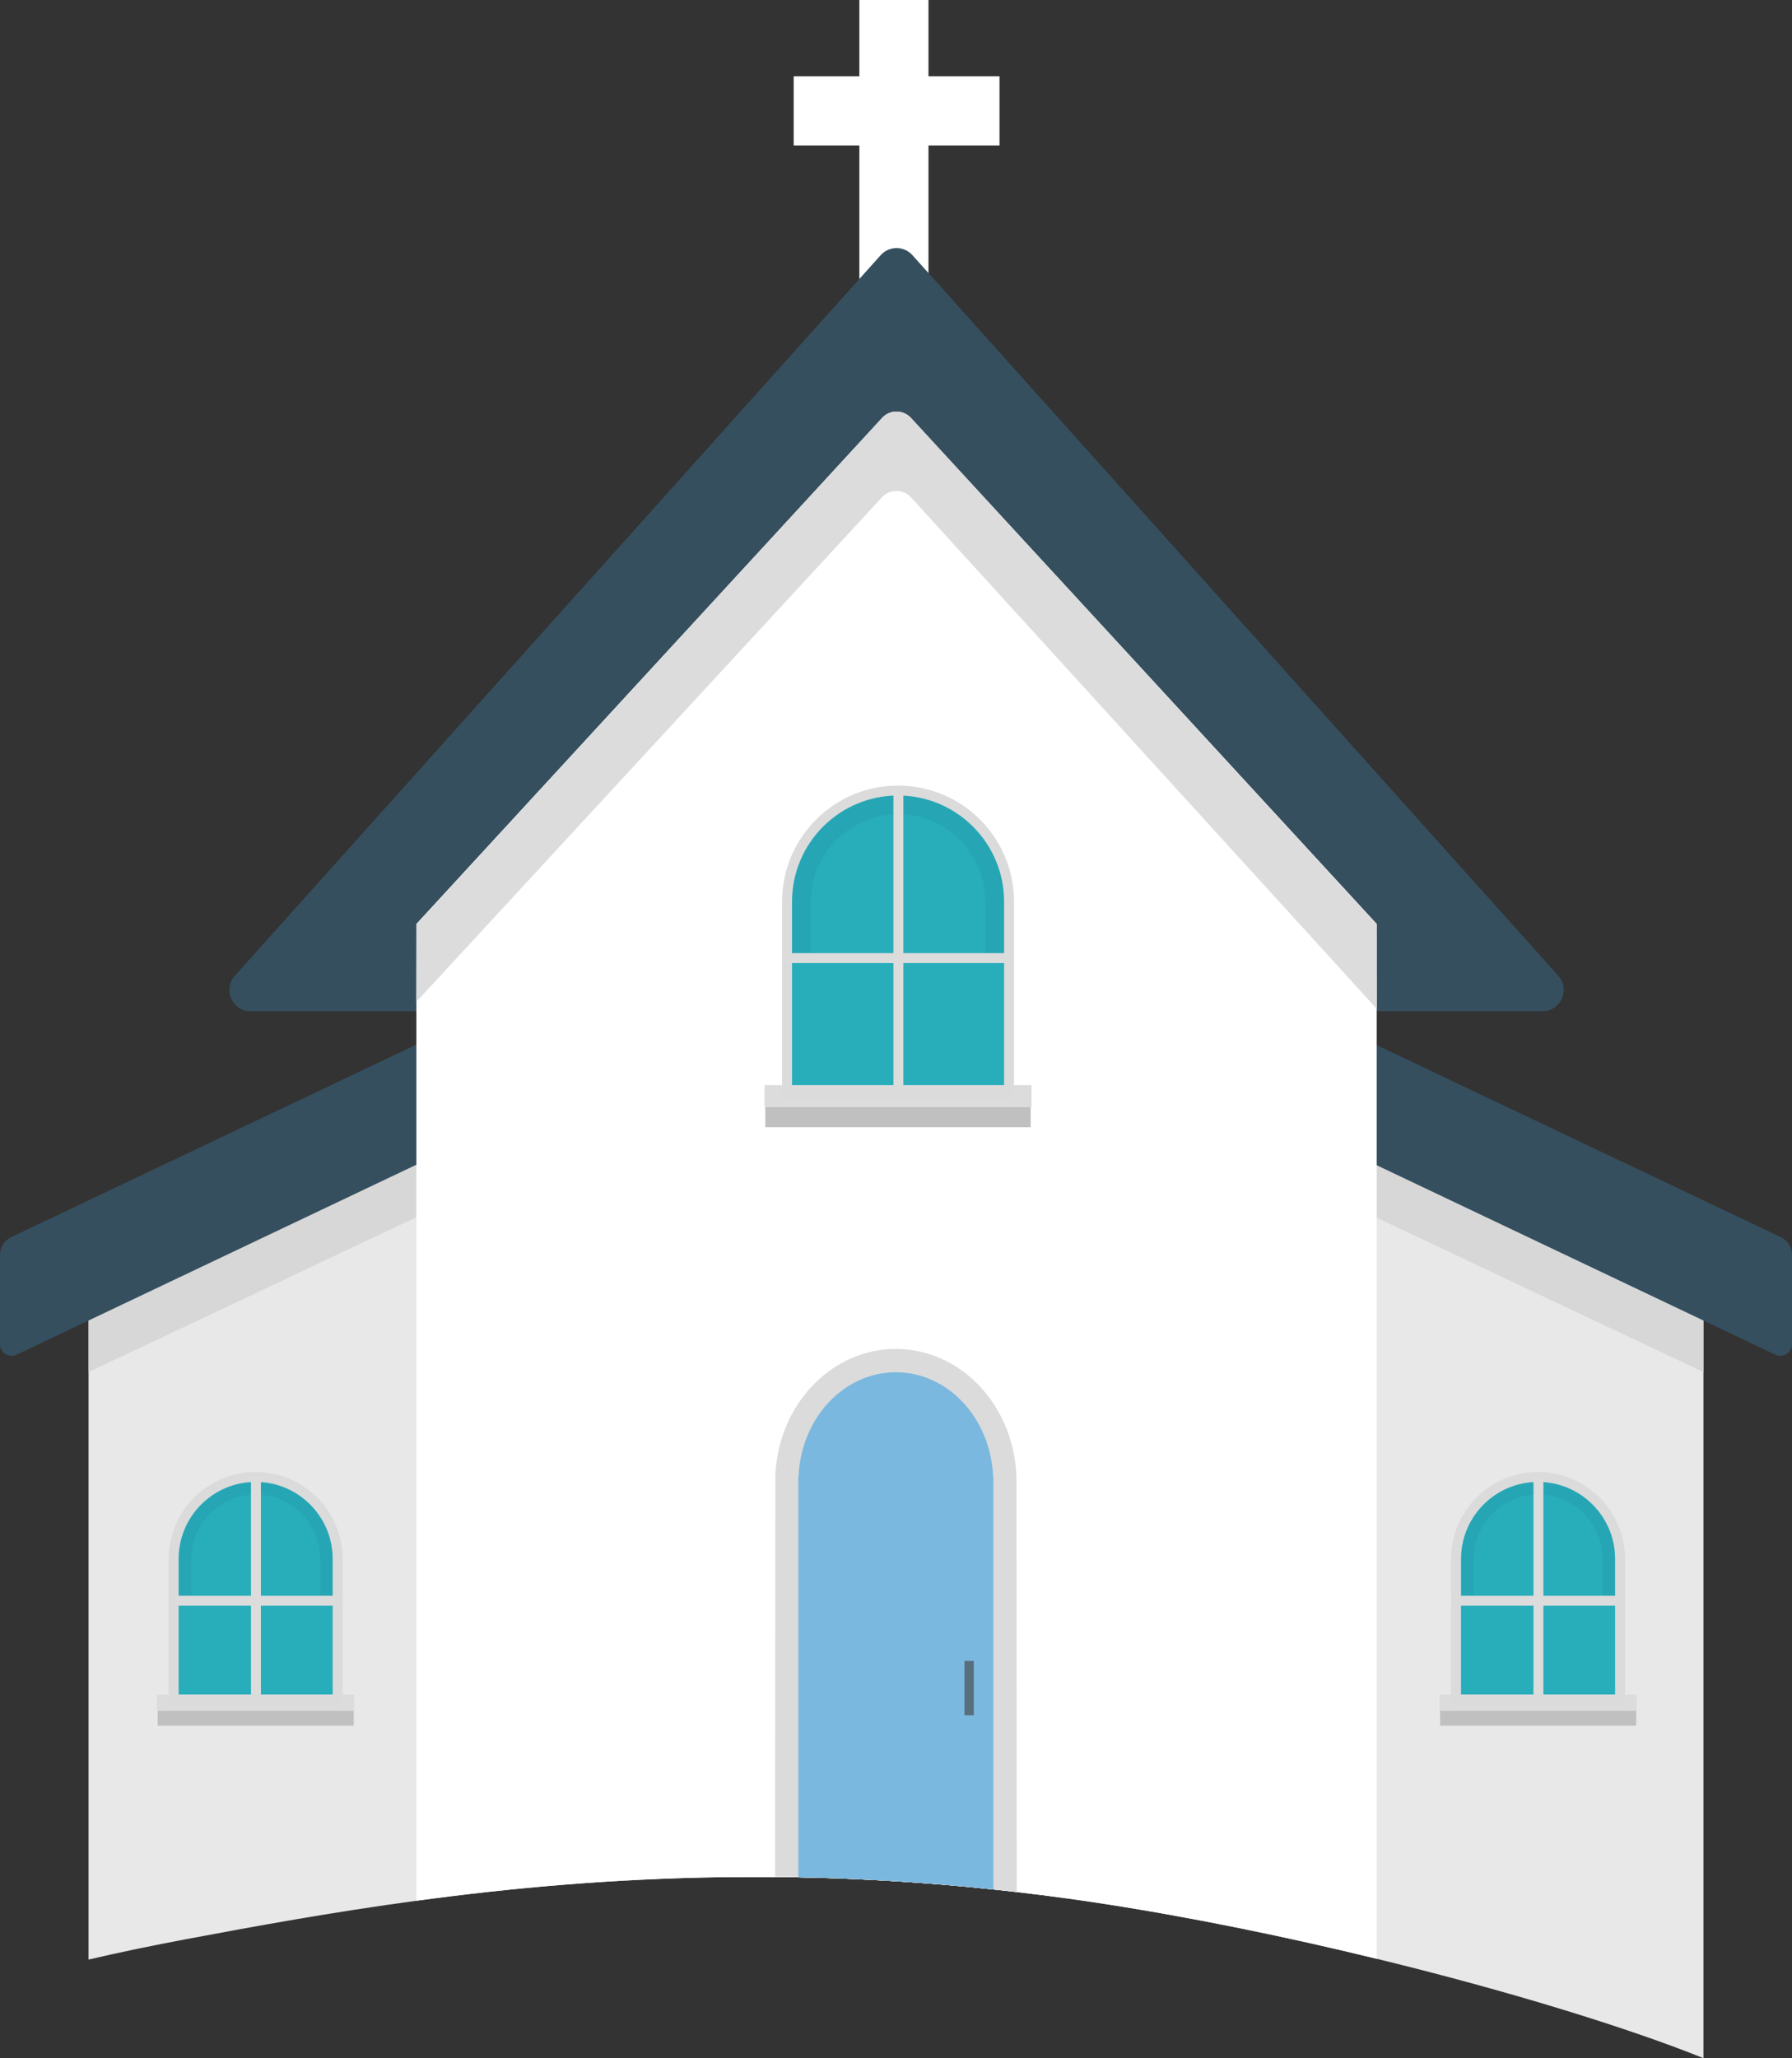
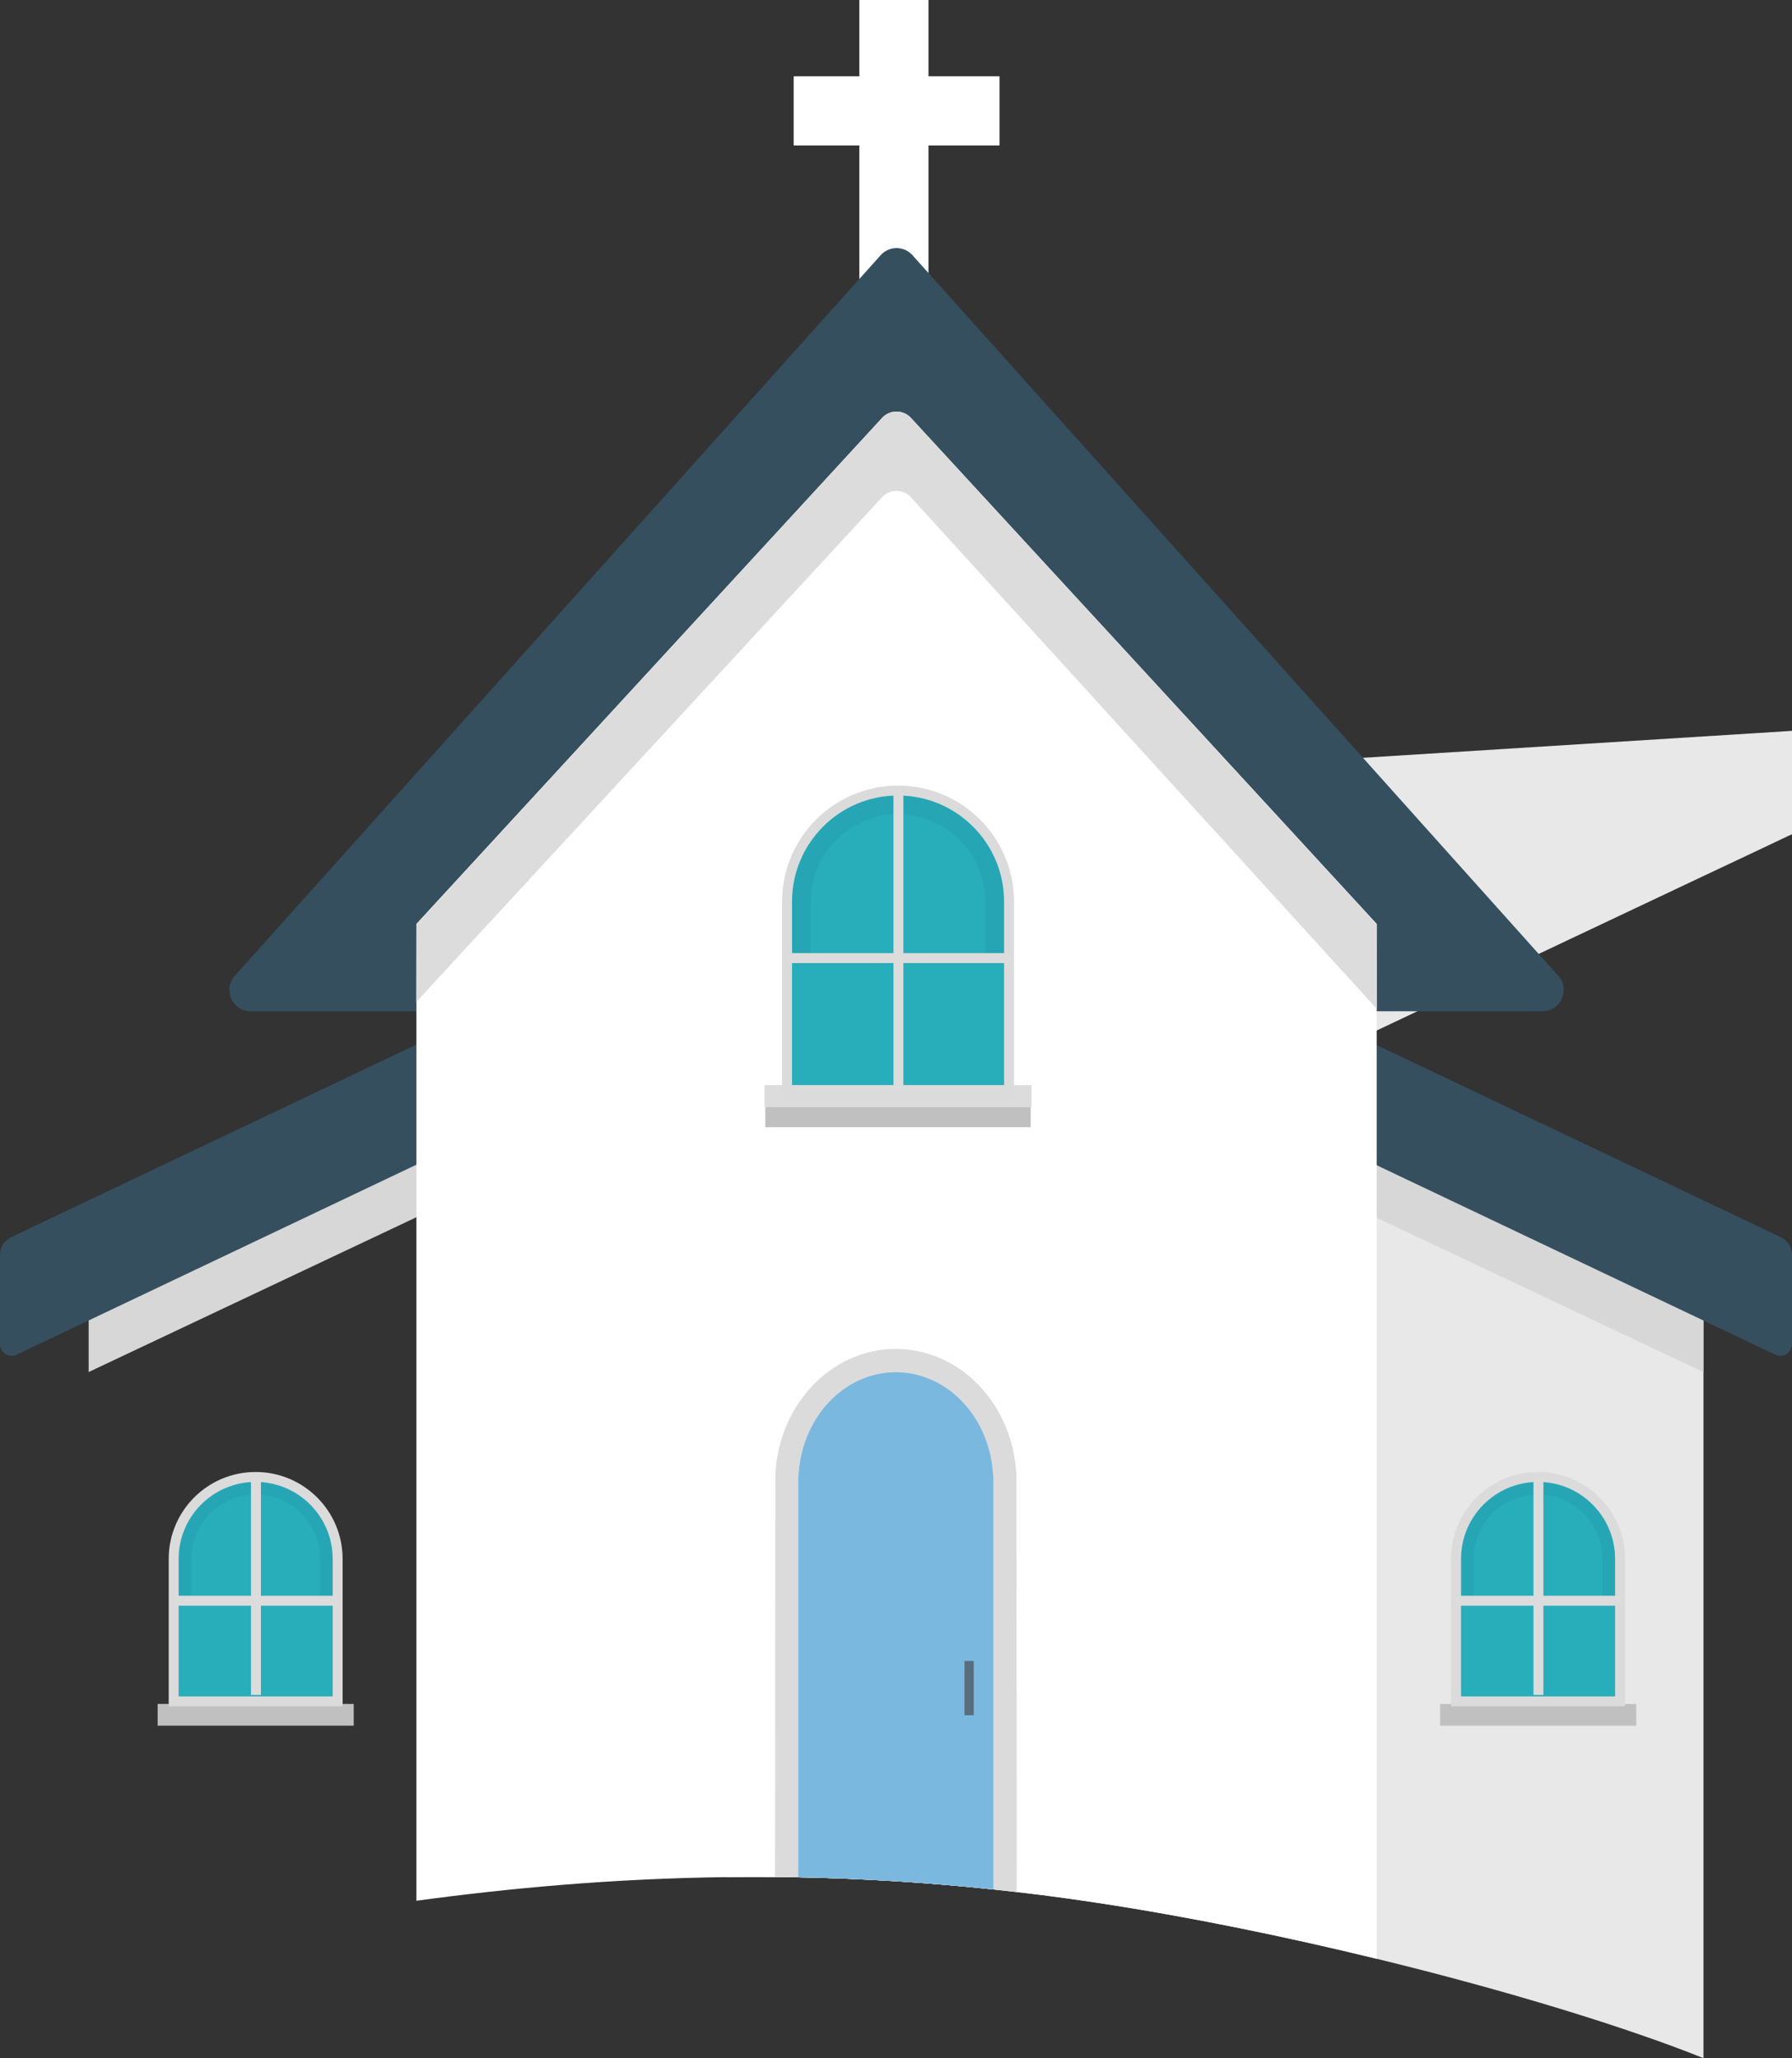
<svg xmlns="http://www.w3.org/2000/svg" id="Layer_2" viewBox="0 0 270.67 310.75">
  <rect x="0" y="0" width="270.67" height="310.75" fill="#333333" stroke="none" />
  <defs>
    <style>.cls-1{fill:#454545;opacity:.64;}.cls-1,.cls-2,.cls-3,.cls-4,.cls-5,.cls-6,.cls-7,.cls-8,.cls-9,.cls-10,.cls-11,.cls-12,.cls-13,.cls-14{stroke-width:0px;}.cls-15{stroke:#dcdcdc;}.cls-15,.cls-16{fill:none;stroke-miterlimit:10;stroke-width:1.5px;}.cls-16{stroke:#dbdbdb;}.cls-17{opacity:.25;}.cls-2{fill:#354f5f;}.cls-2,.cls-3,.cls-4,.cls-5,.cls-6,.cls-7,.cls-8{fill-rule:evenodd;}.cls-3{fill:#7bb8df;}.cls-4{fill:#d7d7d7;}.cls-5,.cls-12{fill:#dbdbdb;}.cls-6,.cls-11{fill:#dcdcdc;}.cls-7,.cls-14{fill:#fff;}.cls-8{fill:#e8e8e8;}.cls-9{fill:#28adbb;}.cls-10{fill:#2190a4;}.cls-13{fill:silver;}</style>
  </defs>
  <g id="Layer_1-2">
-     <path class="cls-8" d="M161.06,117.23v169.39c-2.53-.35-5.03-.67-7.51-.95-1.18-.14-2.35-.27-3.52-.39-10.23-1.08-20.05-1.65-29.46-1.83-1.18-.02-2.35-.04-3.52-.04-2.52-.02-5-.01-7.46.01-17.07.22-32.66,1.66-46.7,3.57-12.89,1.74-24.48,3.87-34.72,5.79-5.17.97-10.02,1.97-14.8,3.09v-108.9l49.53-23.38,23.09-10.91,3.04-1.44,20.57-9.72.17-.08,4.18-1.97,4.91-2.32,3.73-1.77h.04s1.91-.92,1.91-.92l8.7-4.1,2.08-.99.09-.04.28-.13,6.05-2.86.19-.09,7.02-3.32,12.11-5.72Z" />
+     <path class="cls-8" d="M161.06,117.23v169.39v-108.9l49.53-23.38,23.09-10.91,3.04-1.44,20.57-9.72.17-.08,4.18-1.97,4.91-2.32,3.73-1.77h.04s1.91-.92,1.91-.92l8.7-4.1,2.08-.99.09-.04.28-.13,6.05-2.86.19-.09,7.02-3.32,12.11-5.72Z" />
    <polygon class="cls-4" points="161.06 129.22 13.39 198.96 13.39 207.16 161.06 137.43 161.06 129.22" />
    <path class="cls-2" d="M161.06,129.22L2.51,204.54c-1.17.55-2.51-.3-2.51-1.59v-13.47c0-1.15.66-2.2,1.7-2.69l159.36-75.71v18.14Z" />
    <path class="cls-8" d="M257.29,310.75c-11.34-4.56-29.37-10.14-49.35-15-13.6-3.32-28.12-6.31-42.06-8.43-1.61-.24-3.22-.48-4.82-.7-2.53-.35-5.03-.67-7.51-.95-1.18-.14-2.35-.27-3.52-.39-10.23-1.08-20.05-1.65-29.46-1.83-1.18-.02-2.35-.04-3.52-.04-2.52-.02-5-.01-7.46.01V117.23l12.53,5.92,6.59,3.11.19.09,6.33,2.99.09.04.37.17,1.72.82,8.69,4.1,1.92.9.04.02,4.34,2.04,4.31,2.04,4.18,1.97.17.08,20.58,9.72,3.04,1.44,23.08,10.91.19.09,49.35,23.3v123.78Z" />
    <polygon class="cls-4" points="109.61 129.22 257.28 198.96 257.28 207.16 109.61 137.43 109.61 129.22" />
    <path class="cls-2" d="M109.61,129.22l158.55,75.32c1.17.55,2.51-.3,2.51-1.59v-13.47c0-1.15-.66-2.2-1.7-2.69L109.61,111.08v18.14Z" />
    <rect class="cls-14" x="129.8" width="10.44" height="52.61" />
    <rect class="cls-14" x="130.2" y="1.2" width="10.44" height="31.09" transform="translate(118.68 152.16) rotate(-90)" />
    <path class="cls-2" d="M232.96,152.69c2.79,0,4.26-3.3,2.4-5.37l-47.56-53.05-49.98-55.74c-1.28-1.43-3.52-1.43-4.8,0l-49.98,55.74-47.56,53.05c-1.86,2.07-.39,5.37,2.4,5.37h195.08Z" />
    <path class="cls-7" d="M207.94,139.5v156.25c-13.6-3.32-28.12-6.31-42.06-8.43-1.61-.24-3.22-.48-4.82-.7-2.53-.35-5.03-.67-7.51-.95-1.18-.14-2.35-.27-3.52-.39-10.23-1.08-20.05-1.65-29.46-1.83-1.18-.02-2.35-.04-3.52-.04-2.52-.02-5-.01-7.46.01-17.07.22-32.66,1.66-46.7,3.57v-147.49l36.26-39.39,34.07-37c.07-.08.15-.16.23-.22.16-.14.33-.27.51-.37.8-.46,1.77-.5,2.61-.14.37.16.72.39,1.02.72l5.87,6.37,28.21,30.62,36.26,39.39Z" />
    <path class="cls-6" d="M133.23,63.11l-70.33,76.45-.03,11.72,70.35-76.2c1.18-1.28,3.21-1.27,4.38.01l70.37,77.25-.04-12.79-70.33-76.45c-1.18-1.28-3.2-1.28-4.38,0Z" />
    <path class="cls-5" d="M150.04,285.28c-10.23-1.08-20.05-1.65-29.46-1.83l.04-60.62c.41-8.71,6.82-15.64,14.69-15.64s14.28,6.93,14.69,15.64l.04,62.45Z" />
    <path class="cls-12" d="M153.51,222.83v-.16c-.5-10.66-8.5-19-18.2-19s-17.7,8.35-18.2,19l-.04,60.73c1.16,0,2.34.02,3.52.04,9.41.18,19.22.75,29.46,1.83,1.16.12,2.34.25,3.52.39l-.04-62.84ZM124.1,282.7l.04-59.78c.35-6.86,5.24-12.21,11.16-12.21s10.81,5.35,11.17,12.21v27.86s.02,8.19.02,8.19v23.73s-22.39,0-22.39,0Z" />
    <path class="cls-3" d="M150.04,222.83v62.45c-10.23-1.08-20.05-1.65-29.46-1.83v-60.62h.04c.41-8.71,6.82-15.64,14.69-15.64s14.28,6.93,14.69,15.64h.04Z" />
    <rect class="cls-1" x="145.68" y="250.78" width="1.4" height="8.2" />
    <rect class="cls-13" x="115.59" y="165.75" width="40.09" height="4.44" />
    <path class="cls-9" d="M135.64,119.36h0c9.25,0,16.77,7.51,16.77,16.77v29.11h-33.53v-29.11c0-9.25,7.51-16.77,16.77-16.77Z" />
    <g class="cls-17">
      <path class="cls-10" d="M135.64,119.35c-9.26,0-16.77,7.51-16.77,16.77v8.54h3.59v-8.54c0-7.27,5.91-13.18,13.18-13.18s13.17,5.91,13.17,13.18v8.54h3.59v-8.54c0-9.26-7.51-16.77-16.76-16.77Z" />
    </g>
    <rect class="cls-11" x="115.47" y="163.83" width="40.34" height="3.33" />
    <path class="cls-16" d="M135.64,119.36h0c9.25,0,16.77,7.51,16.77,16.77v29.11h-33.53v-29.11c0-9.25,7.51-16.77,16.77-16.77Z" />
    <polyline class="cls-15" points="152.71 144.66 152.4 144.66 148.82 144.66 122.46 144.66 118.87 144.66 118.71 144.66" />
    <line class="cls-15" x1="135.7" y1="163.91" x2="135.7" y2="119.17" />
    <rect class="cls-13" x="23.81" y="257.27" width="29.62" height="3.28" />
    <path class="cls-9" d="M38.62,223h0c6.84,0,12.38,5.55,12.38,12.38v21.5h-24.77v-21.5c0-6.84,5.55-12.38,12.38-12.38Z" />
    <g class="cls-17">
      <path class="cls-10" d="M38.62,223c-6.84,0-12.39,5.54-12.39,12.39v6.31h2.65v-6.31c0-5.37,4.37-9.74,9.74-9.74s9.73,4.37,9.73,9.74v6.31h2.65v-6.31c0-6.84-5.54-12.39-12.38-12.39Z" />
    </g>
-     <rect class="cls-11" x="23.72" y="255.85" width="29.8" height="2.46" />
    <path class="cls-16" d="M38.62,223h0c6.84,0,12.38,5.55,12.38,12.38v21.5h-24.77v-21.5c0-6.84,5.55-12.38,12.38-12.38Z" />
    <polyline class="cls-15" points="51.23 241.69 51 241.69 48.35 241.69 28.88 241.69 26.23 241.69 26.11 241.69" />
    <line class="cls-15" x1="38.66" y1="255.91" x2="38.66" y2="222.86" />
    <rect class="cls-13" x="217.52" y="257.27" width="29.62" height="3.28" />
    <path class="cls-9" d="M232.32,223h0c6.84,0,12.38,5.55,12.38,12.38v21.5h-24.77v-21.5c0-6.84,5.55-12.38,12.38-12.38Z" />
    <g class="cls-17">
      <path class="cls-10" d="M232.32,223c-6.84,0-12.39,5.54-12.39,12.39v6.31h2.65v-6.31c0-5.37,4.37-9.74,9.74-9.74s9.73,4.37,9.73,9.74v6.31h2.65v-6.31c0-6.84-5.54-12.39-12.38-12.39Z" />
    </g>
-     <rect class="cls-11" x="217.42" y="255.85" width="29.8" height="2.46" />
    <path class="cls-16" d="M232.32,223h0c6.84,0,12.38,5.55,12.38,12.38v21.5h-24.77v-21.5c0-6.84,5.55-12.38,12.38-12.38Z" />
    <polyline class="cls-15" points="244.93 241.69 244.71 241.69 242.06 241.69 222.59 241.69 219.94 241.69 219.82 241.69" />
    <line class="cls-15" x1="232.37" y1="255.91" x2="232.37" y2="222.86" />
  </g>
</svg>